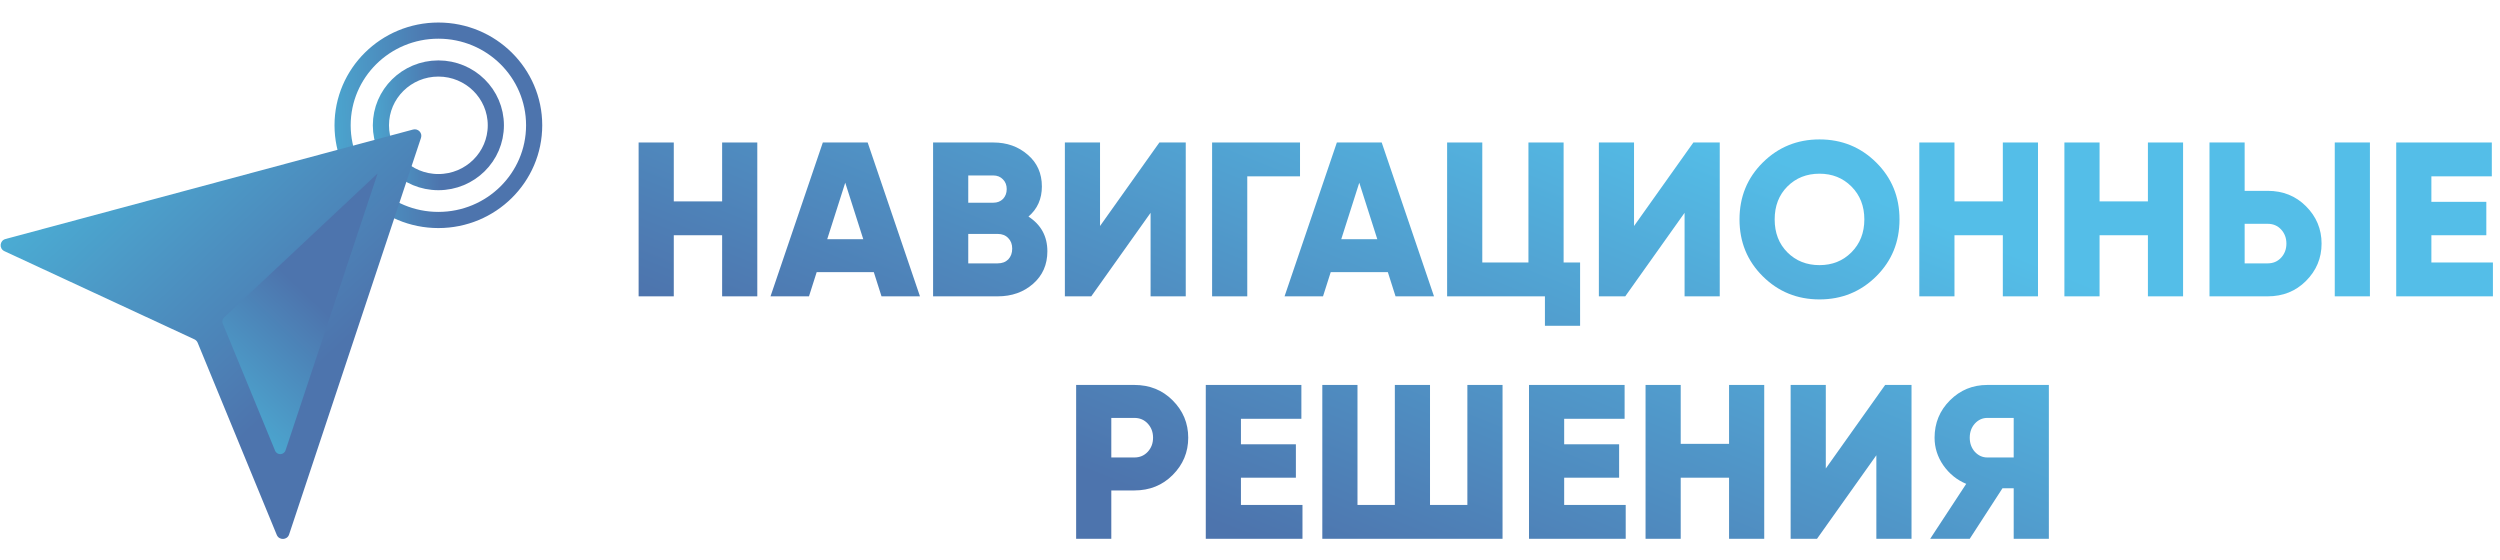
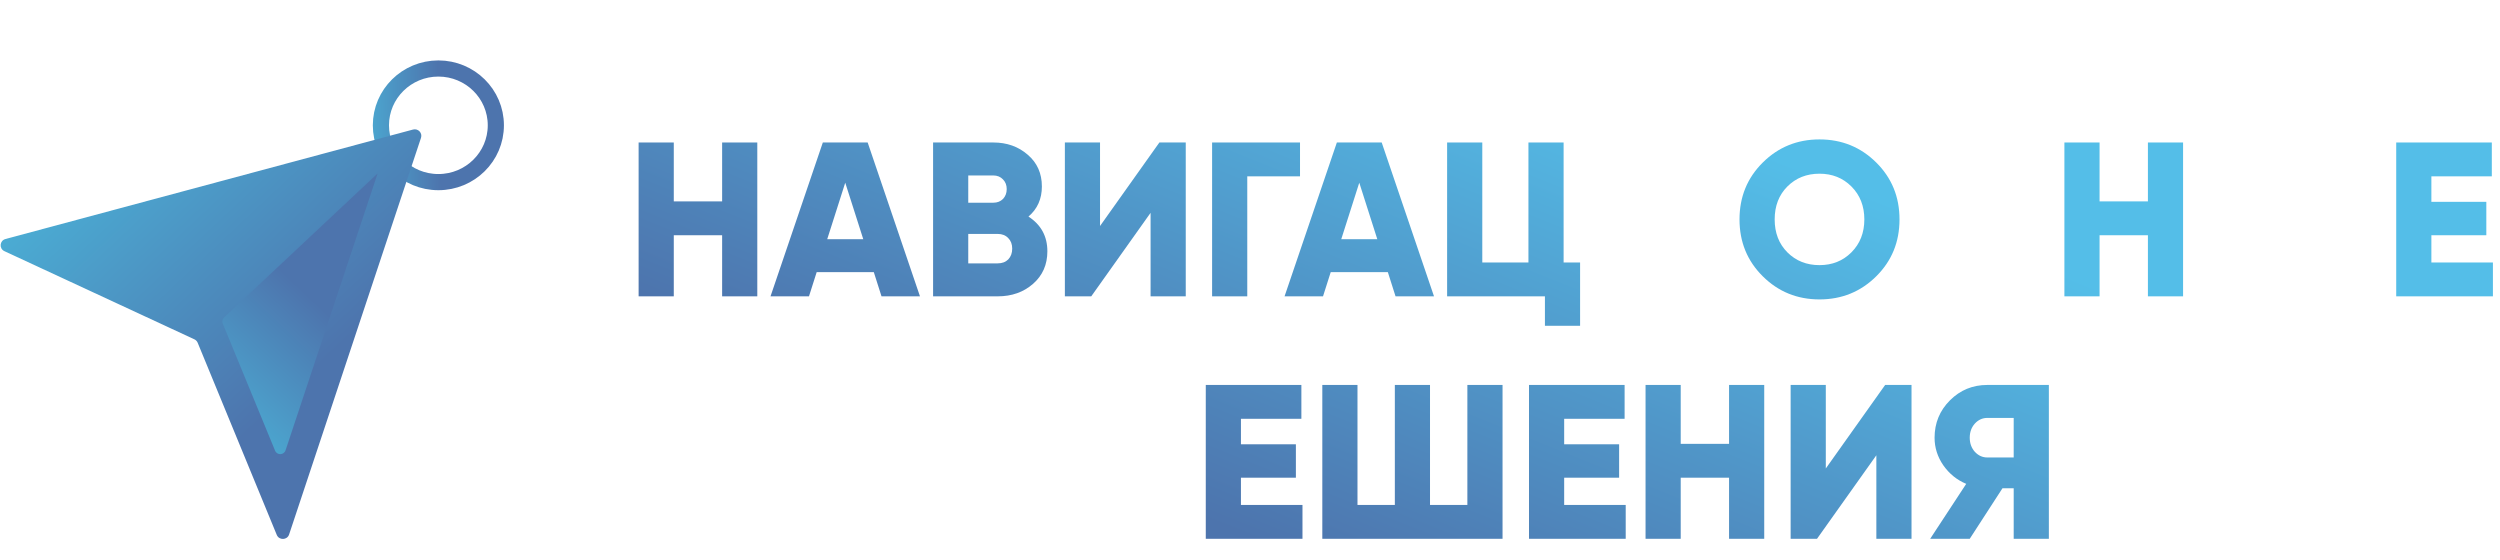
<svg xmlns="http://www.w3.org/2000/svg" width="464" height="104" viewBox="0 0 464 104" fill="none">
-   <path d="M81.362 40.83C91.18 40.83 99.139 32.961 99.139 23.255C99.139 13.549 91.18 5.681 81.362 5.681C71.545 5.681 63.586 13.549 63.586 23.255C63.586 32.961 71.545 40.83 81.362 40.83Z" stroke="url(#paint0_linear_1152_10708)" stroke-width="3" />
  <path d="M81.362 33.801C87.253 33.801 92.028 29.08 92.028 23.257C92.028 17.433 87.253 12.712 81.362 12.712C75.472 12.712 70.696 17.433 70.696 23.257C70.696 29.08 75.472 33.801 81.362 33.801Z" stroke="url(#paint1_linear_1152_10708)" stroke-width="3" />
  <path d="M36.075 62.977L0.821 46.617C-0.207 46.139 -0.076 44.654 1.02 44.359L76.658 24.044C77.596 23.792 78.441 24.672 78.138 25.585L53.658 99.198C53.303 100.265 51.796 100.316 51.367 99.276L36.687 63.614C36.571 63.334 36.353 63.106 36.075 62.977Z" fill="url(#paint2_linear_1152_10708)" />
  <path d="M41.075 59.403L17.106 48.28C16.235 47.875 16.346 46.617 17.275 46.367L70.091 32.181L52.997 83.583C52.697 84.487 51.42 84.531 51.057 83.649L41.075 59.403Z" fill="url(#paint3_linear_1152_10708)" />
  <path d="M51.057 83.649L41.342 60.05C41.181 59.66 41.279 59.212 41.588 58.922L70.091 32.181L52.997 83.583C52.697 84.487 51.42 84.531 51.057 83.649Z" fill="url(#paint4_linear_1152_10708)" />
  <path d="M134.028 37.378V26.446H140.554V55H134.028V43.66H125.054V55H118.527V26.446H125.054V37.378H134.028Z" fill="url(#paint5_linear_1152_10708)" />
  <path d="M170.746 55H163.608L162.18 50.513H151.574L150.147 55H143.008L152.717 26.446H161.038L170.746 55ZM156.877 33.911L153.532 44.394H160.222L156.877 33.911Z" fill="url(#paint6_linear_1152_10708)" />
  <path d="M190.884 40.193C193.223 41.716 194.392 43.864 194.392 46.638C194.392 49.112 193.509 51.125 191.741 52.675C189.973 54.225 187.784 55 185.174 55H173.181V26.446H184.358C186.887 26.446 189.022 27.207 190.762 28.73C192.502 30.226 193.373 32.184 193.373 34.604C193.373 36.916 192.543 38.779 190.884 40.193ZM184.358 32.565H179.708V37.623H184.358C185.092 37.623 185.69 37.392 186.153 36.929C186.615 36.44 186.846 35.828 186.846 35.094C186.846 34.36 186.615 33.761 186.153 33.299C185.69 32.809 185.092 32.565 184.358 32.565ZM179.708 48.881H185.174C185.989 48.881 186.642 48.636 187.132 48.147C187.621 47.63 187.866 46.964 187.866 46.148C187.866 45.332 187.621 44.68 187.132 44.19C186.642 43.674 185.989 43.415 185.174 43.415H179.708V48.881Z" fill="url(#paint7_linear_1152_10708)" />
  <path d="M220.075 55H213.548V39.499L202.535 55H197.64V26.446H204.166V41.947L215.18 26.446H220.075V55Z" fill="url(#paint8_linear_1152_10708)" />
  <path d="M224.967 26.446H241.283V32.728H231.493V55H224.967V26.446Z" fill="url(#paint9_linear_1152_10708)" />
  <path d="M266.151 55H259.013L257.585 50.513H246.98L245.552 55H238.413L248.122 26.446H256.443L266.151 55ZM252.282 33.911L248.938 44.394H255.627L252.282 33.911Z" fill="url(#paint10_linear_1152_10708)" />
  <path d="M290.206 26.446V48.718H293.265V60.466H286.738V55H268.586V26.446H275.113V48.718H283.679V26.446H290.206Z" fill="url(#paint11_linear_1152_10708)" />
-   <path d="M319.185 55H312.658V39.499L301.645 55H296.75V26.446H303.276V41.947L314.29 26.446H319.185V55Z" fill="url(#paint12_linear_1152_10708)" />
  <path d="M348.225 51.288C345.342 54.143 341.834 55.571 337.701 55.571C333.567 55.571 330.059 54.143 327.177 51.288C324.294 48.432 322.853 44.911 322.853 40.723C322.853 36.535 324.294 33.014 327.177 30.158C330.059 27.303 333.567 25.875 337.701 25.875C341.834 25.875 345.342 27.303 348.225 30.158C351.108 33.014 352.549 36.535 352.549 40.723C352.549 44.911 351.108 48.432 348.225 51.288ZM329.379 40.723C329.379 43.225 330.168 45.264 331.745 46.842C333.323 48.419 335.308 49.208 337.701 49.208C340.067 49.208 342.038 48.419 343.616 46.842C345.22 45.237 346.022 43.198 346.022 40.723C346.022 38.248 345.22 36.209 343.616 34.604C342.038 33.027 340.067 32.238 337.701 32.238C335.308 32.238 333.323 33.027 331.745 34.604C330.168 36.182 329.379 38.221 329.379 40.723Z" fill="url(#paint13_linear_1152_10708)" />
-   <path d="M371.724 37.378V26.446H378.251V55H371.724V43.66H362.75V55H356.224V26.446H362.75V37.378H371.724Z" fill="url(#paint14_linear_1152_10708)" />
  <path d="M398.653 37.378V26.446H405.179V55H398.653V43.66H389.679V55H383.152V26.446H389.679V37.378H398.653Z" fill="url(#paint15_linear_1152_10708)" />
-   <path d="M420.89 55H410.081V26.446H416.607V35.42H420.89C423.719 35.42 426.084 36.372 427.988 38.276C429.919 40.206 430.884 42.518 430.884 45.21C430.884 47.902 429.919 50.214 427.988 52.145C426.084 54.048 423.719 55 420.89 55ZM439.858 55H433.332V26.446H439.858V55ZM416.607 41.539V48.881H420.89C421.897 48.881 422.726 48.528 423.379 47.821C424.031 47.114 424.358 46.243 424.358 45.21C424.358 44.177 424.031 43.306 423.379 42.599C422.726 41.892 421.897 41.539 420.89 41.539H416.607Z" fill="url(#paint16_linear_1152_10708)" />
  <path d="M451.264 43.66V48.718H462.685V55H444.737V26.446H462.481V32.728H451.264V37.46H461.462V43.66H451.264Z" fill="url(#paint17_linear_1152_10708)" />
-   <path d="M199.731 71.446H210.541C213.369 71.446 215.735 72.398 217.638 74.302C219.569 76.232 220.535 78.544 220.535 81.236C220.535 83.928 219.569 86.24 217.638 88.171C215.735 90.074 213.369 91.026 210.541 91.026H206.258V100H199.731V71.446ZM206.258 84.907H210.541C211.547 84.907 212.376 84.554 213.029 83.847C213.682 83.14 214.008 82.269 214.008 81.236C214.008 80.203 213.682 79.332 213.029 78.625C212.376 77.918 211.547 77.565 210.541 77.565H206.258V84.907Z" fill="url(#paint18_linear_1152_10708)" />
  <path d="M230.318 88.66V93.718H241.74V100H223.792V71.446H241.536V77.728H230.318V82.46H240.516V88.66H230.318Z" fill="url(#paint19_linear_1152_10708)" />
  <path d="M272.344 93.718V71.446H278.871V100H245.422V71.446H251.949V93.718H258.883V71.446H265.41V93.718H272.344Z" fill="url(#paint20_linear_1152_10708)" />
  <path d="M290.31 88.66V93.718H301.731V100H283.783V71.446H301.527V77.728H290.31V82.46H300.508V88.66H290.31Z" fill="url(#paint21_linear_1152_10708)" />
  <path d="M320.914 82.378V71.446H327.441V100H320.914V88.66H311.94V100H305.414V71.446H311.94V82.378H320.914Z" fill="url(#paint22_linear_1152_10708)" />
  <path d="M354.778 100H348.251V84.499L337.237 100H332.342V71.446H338.869V86.947L349.883 71.446H354.778V100Z" fill="url(#paint23_linear_1152_10708)" />
  <path d="M368.847 71.446H380.269V100H373.742V90.618H371.662L365.584 100H358.242L364.931 89.802C363.218 89.095 361.804 87.953 360.689 86.376C359.601 84.798 359.057 83.085 359.057 81.236C359.057 78.517 360.009 76.205 361.913 74.302C363.816 72.398 366.128 71.446 368.847 71.446ZM368.847 84.907H373.742V77.565H368.847C367.95 77.565 367.175 77.918 366.522 78.625C365.897 79.332 365.584 80.203 365.584 81.236C365.584 82.269 365.897 83.14 366.522 83.847C367.175 84.554 367.95 84.907 368.847 84.907Z" fill="url(#paint24_linear_1152_10708)" />
  <defs>
    <linearGradient id="paint0_linear_1152_10708" x1="60.029" y1="79.666" x2="83.222" y2="79.048" gradientUnits="userSpaceOnUse">
      <stop stop-color="#4BADD4" />
      <stop offset="1" stop-color="#4D74AD" />
    </linearGradient>
    <linearGradient id="paint1_linear_1152_10708" x1="67.786" y1="59.155" x2="82.545" y2="58.761" gradientUnits="userSpaceOnUse">
      <stop stop-color="#4BADD4" />
      <stop offset="1" stop-color="#4D74AD" />
    </linearGradient>
    <linearGradient id="paint2_linear_1152_10708" x1="24.628" y1="20.064" x2="64.698" y2="62.774" gradientUnits="userSpaceOnUse">
      <stop stop-color="#4BADD4" />
      <stop offset="1" stop-color="#4D74AD" />
    </linearGradient>
    <linearGradient id="paint3_linear_1152_10708" x1="24.052" y1="20.608" x2="64.124" y2="63.266" gradientUnits="userSpaceOnUse">
      <stop stop-color="#4BADD4" />
      <stop offset="1" stop-color="#4D74AD" />
    </linearGradient>
    <linearGradient id="paint4_linear_1152_10708" x1="68.456" y1="106.56" x2="88.957" y2="84.859" gradientUnits="userSpaceOnUse">
      <stop stop-color="#4BADD4" />
      <stop offset="1" stop-color="#4D74AD" />
    </linearGradient>
    <linearGradient id="paint5_linear_1152_10708" x1="341.432" y1="34.054" x2="303.634" y2="128.448" gradientUnits="userSpaceOnUse">
      <stop stop-color="#54BEE8" />
      <stop offset="1" stop-color="#4D74AD" />
    </linearGradient>
    <linearGradient id="paint6_linear_1152_10708" x1="341.432" y1="34.054" x2="303.634" y2="128.448" gradientUnits="userSpaceOnUse">
      <stop stop-color="#54BEE8" />
      <stop offset="1" stop-color="#4D74AD" />
    </linearGradient>
    <linearGradient id="paint7_linear_1152_10708" x1="341.432" y1="34.054" x2="303.634" y2="128.448" gradientUnits="userSpaceOnUse">
      <stop stop-color="#54BEE8" />
      <stop offset="1" stop-color="#4D74AD" />
    </linearGradient>
    <linearGradient id="paint8_linear_1152_10708" x1="341.432" y1="34.054" x2="303.634" y2="128.448" gradientUnits="userSpaceOnUse">
      <stop stop-color="#54BEE8" />
      <stop offset="1" stop-color="#4D74AD" />
    </linearGradient>
    <linearGradient id="paint9_linear_1152_10708" x1="341.432" y1="34.054" x2="303.634" y2="128.448" gradientUnits="userSpaceOnUse">
      <stop stop-color="#54BEE8" />
      <stop offset="1" stop-color="#4D74AD" />
    </linearGradient>
    <linearGradient id="paint10_linear_1152_10708" x1="341.432" y1="34.054" x2="303.634" y2="128.448" gradientUnits="userSpaceOnUse">
      <stop stop-color="#54BEE8" />
      <stop offset="1" stop-color="#4D74AD" />
    </linearGradient>
    <linearGradient id="paint11_linear_1152_10708" x1="341.432" y1="34.054" x2="303.634" y2="128.448" gradientUnits="userSpaceOnUse">
      <stop stop-color="#54BEE8" />
      <stop offset="1" stop-color="#4D74AD" />
    </linearGradient>
    <linearGradient id="paint12_linear_1152_10708" x1="341.432" y1="34.054" x2="303.634" y2="128.448" gradientUnits="userSpaceOnUse">
      <stop stop-color="#54BEE8" />
      <stop offset="1" stop-color="#4D74AD" />
    </linearGradient>
    <linearGradient id="paint13_linear_1152_10708" x1="341.432" y1="34.054" x2="303.634" y2="128.448" gradientUnits="userSpaceOnUse">
      <stop stop-color="#54BEE8" />
      <stop offset="1" stop-color="#4D74AD" />
    </linearGradient>
    <linearGradient id="paint14_linear_1152_10708" x1="341.432" y1="34.054" x2="303.634" y2="128.448" gradientUnits="userSpaceOnUse">
      <stop stop-color="#54BEE8" />
      <stop offset="1" stop-color="#4D74AD" />
    </linearGradient>
    <linearGradient id="paint15_linear_1152_10708" x1="341.432" y1="34.054" x2="303.634" y2="128.448" gradientUnits="userSpaceOnUse">
      <stop stop-color="#54BEE8" />
      <stop offset="1" stop-color="#4D74AD" />
    </linearGradient>
    <linearGradient id="paint16_linear_1152_10708" x1="341.432" y1="34.054" x2="303.634" y2="128.448" gradientUnits="userSpaceOnUse">
      <stop stop-color="#54BEE8" />
      <stop offset="1" stop-color="#4D74AD" />
    </linearGradient>
    <linearGradient id="paint17_linear_1152_10708" x1="341.432" y1="34.054" x2="303.634" y2="128.448" gradientUnits="userSpaceOnUse">
      <stop stop-color="#54BEE8" />
      <stop offset="1" stop-color="#4D74AD" />
    </linearGradient>
    <linearGradient id="paint18_linear_1152_10708" x1="341.432" y1="34.054" x2="303.634" y2="128.448" gradientUnits="userSpaceOnUse">
      <stop stop-color="#54BEE8" />
      <stop offset="1" stop-color="#4D74AD" />
    </linearGradient>
    <linearGradient id="paint19_linear_1152_10708" x1="341.432" y1="34.054" x2="303.634" y2="128.448" gradientUnits="userSpaceOnUse">
      <stop stop-color="#54BEE8" />
      <stop offset="1" stop-color="#4D74AD" />
    </linearGradient>
    <linearGradient id="paint20_linear_1152_10708" x1="341.432" y1="34.054" x2="303.634" y2="128.448" gradientUnits="userSpaceOnUse">
      <stop stop-color="#54BEE8" />
      <stop offset="1" stop-color="#4D74AD" />
    </linearGradient>
    <linearGradient id="paint21_linear_1152_10708" x1="341.432" y1="34.054" x2="303.634" y2="128.448" gradientUnits="userSpaceOnUse">
      <stop stop-color="#54BEE8" />
      <stop offset="1" stop-color="#4D74AD" />
    </linearGradient>
    <linearGradient id="paint22_linear_1152_10708" x1="341.432" y1="34.054" x2="303.634" y2="128.448" gradientUnits="userSpaceOnUse">
      <stop stop-color="#54BEE8" />
      <stop offset="1" stop-color="#4D74AD" />
    </linearGradient>
    <linearGradient id="paint23_linear_1152_10708" x1="341.432" y1="34.054" x2="303.634" y2="128.448" gradientUnits="userSpaceOnUse">
      <stop stop-color="#54BEE8" />
      <stop offset="1" stop-color="#4D74AD" />
    </linearGradient>
    <linearGradient id="paint24_linear_1152_10708" x1="341.432" y1="34.054" x2="303.634" y2="128.448" gradientUnits="userSpaceOnUse">
      <stop stop-color="#54BEE8" />
      <stop offset="1" stop-color="#4D74AD" />
    </linearGradient>
  </defs>
</svg>